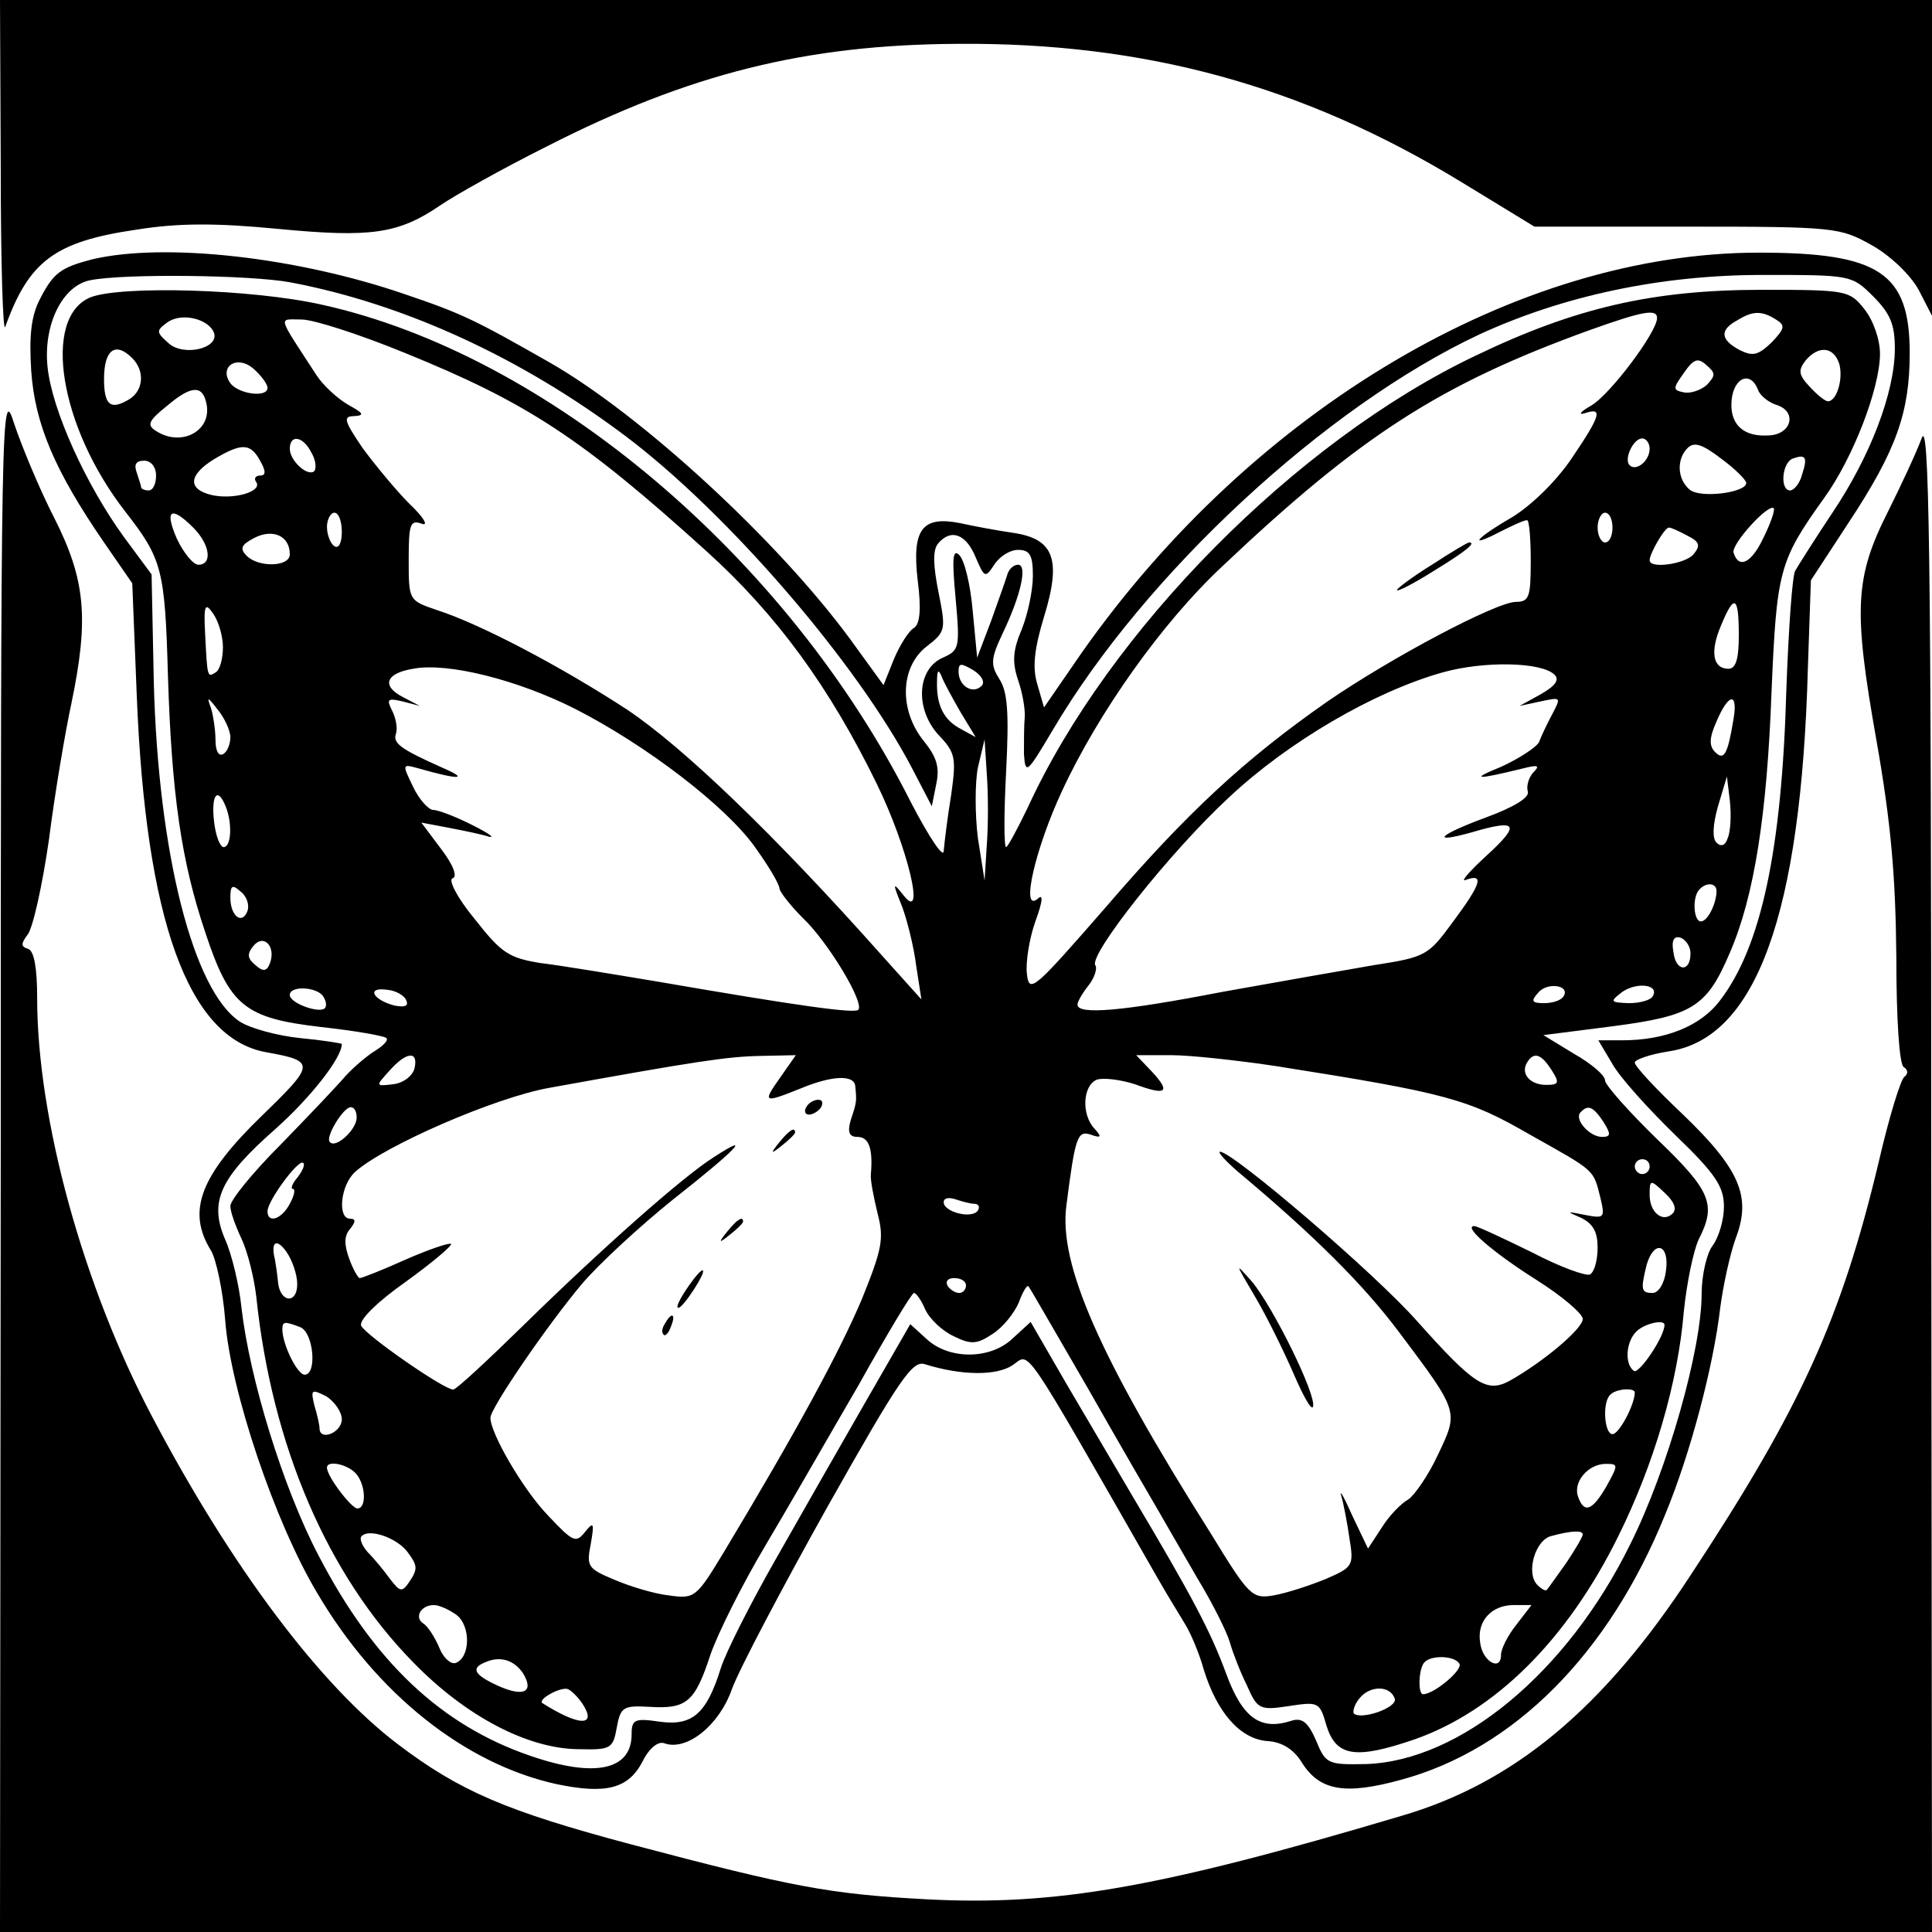
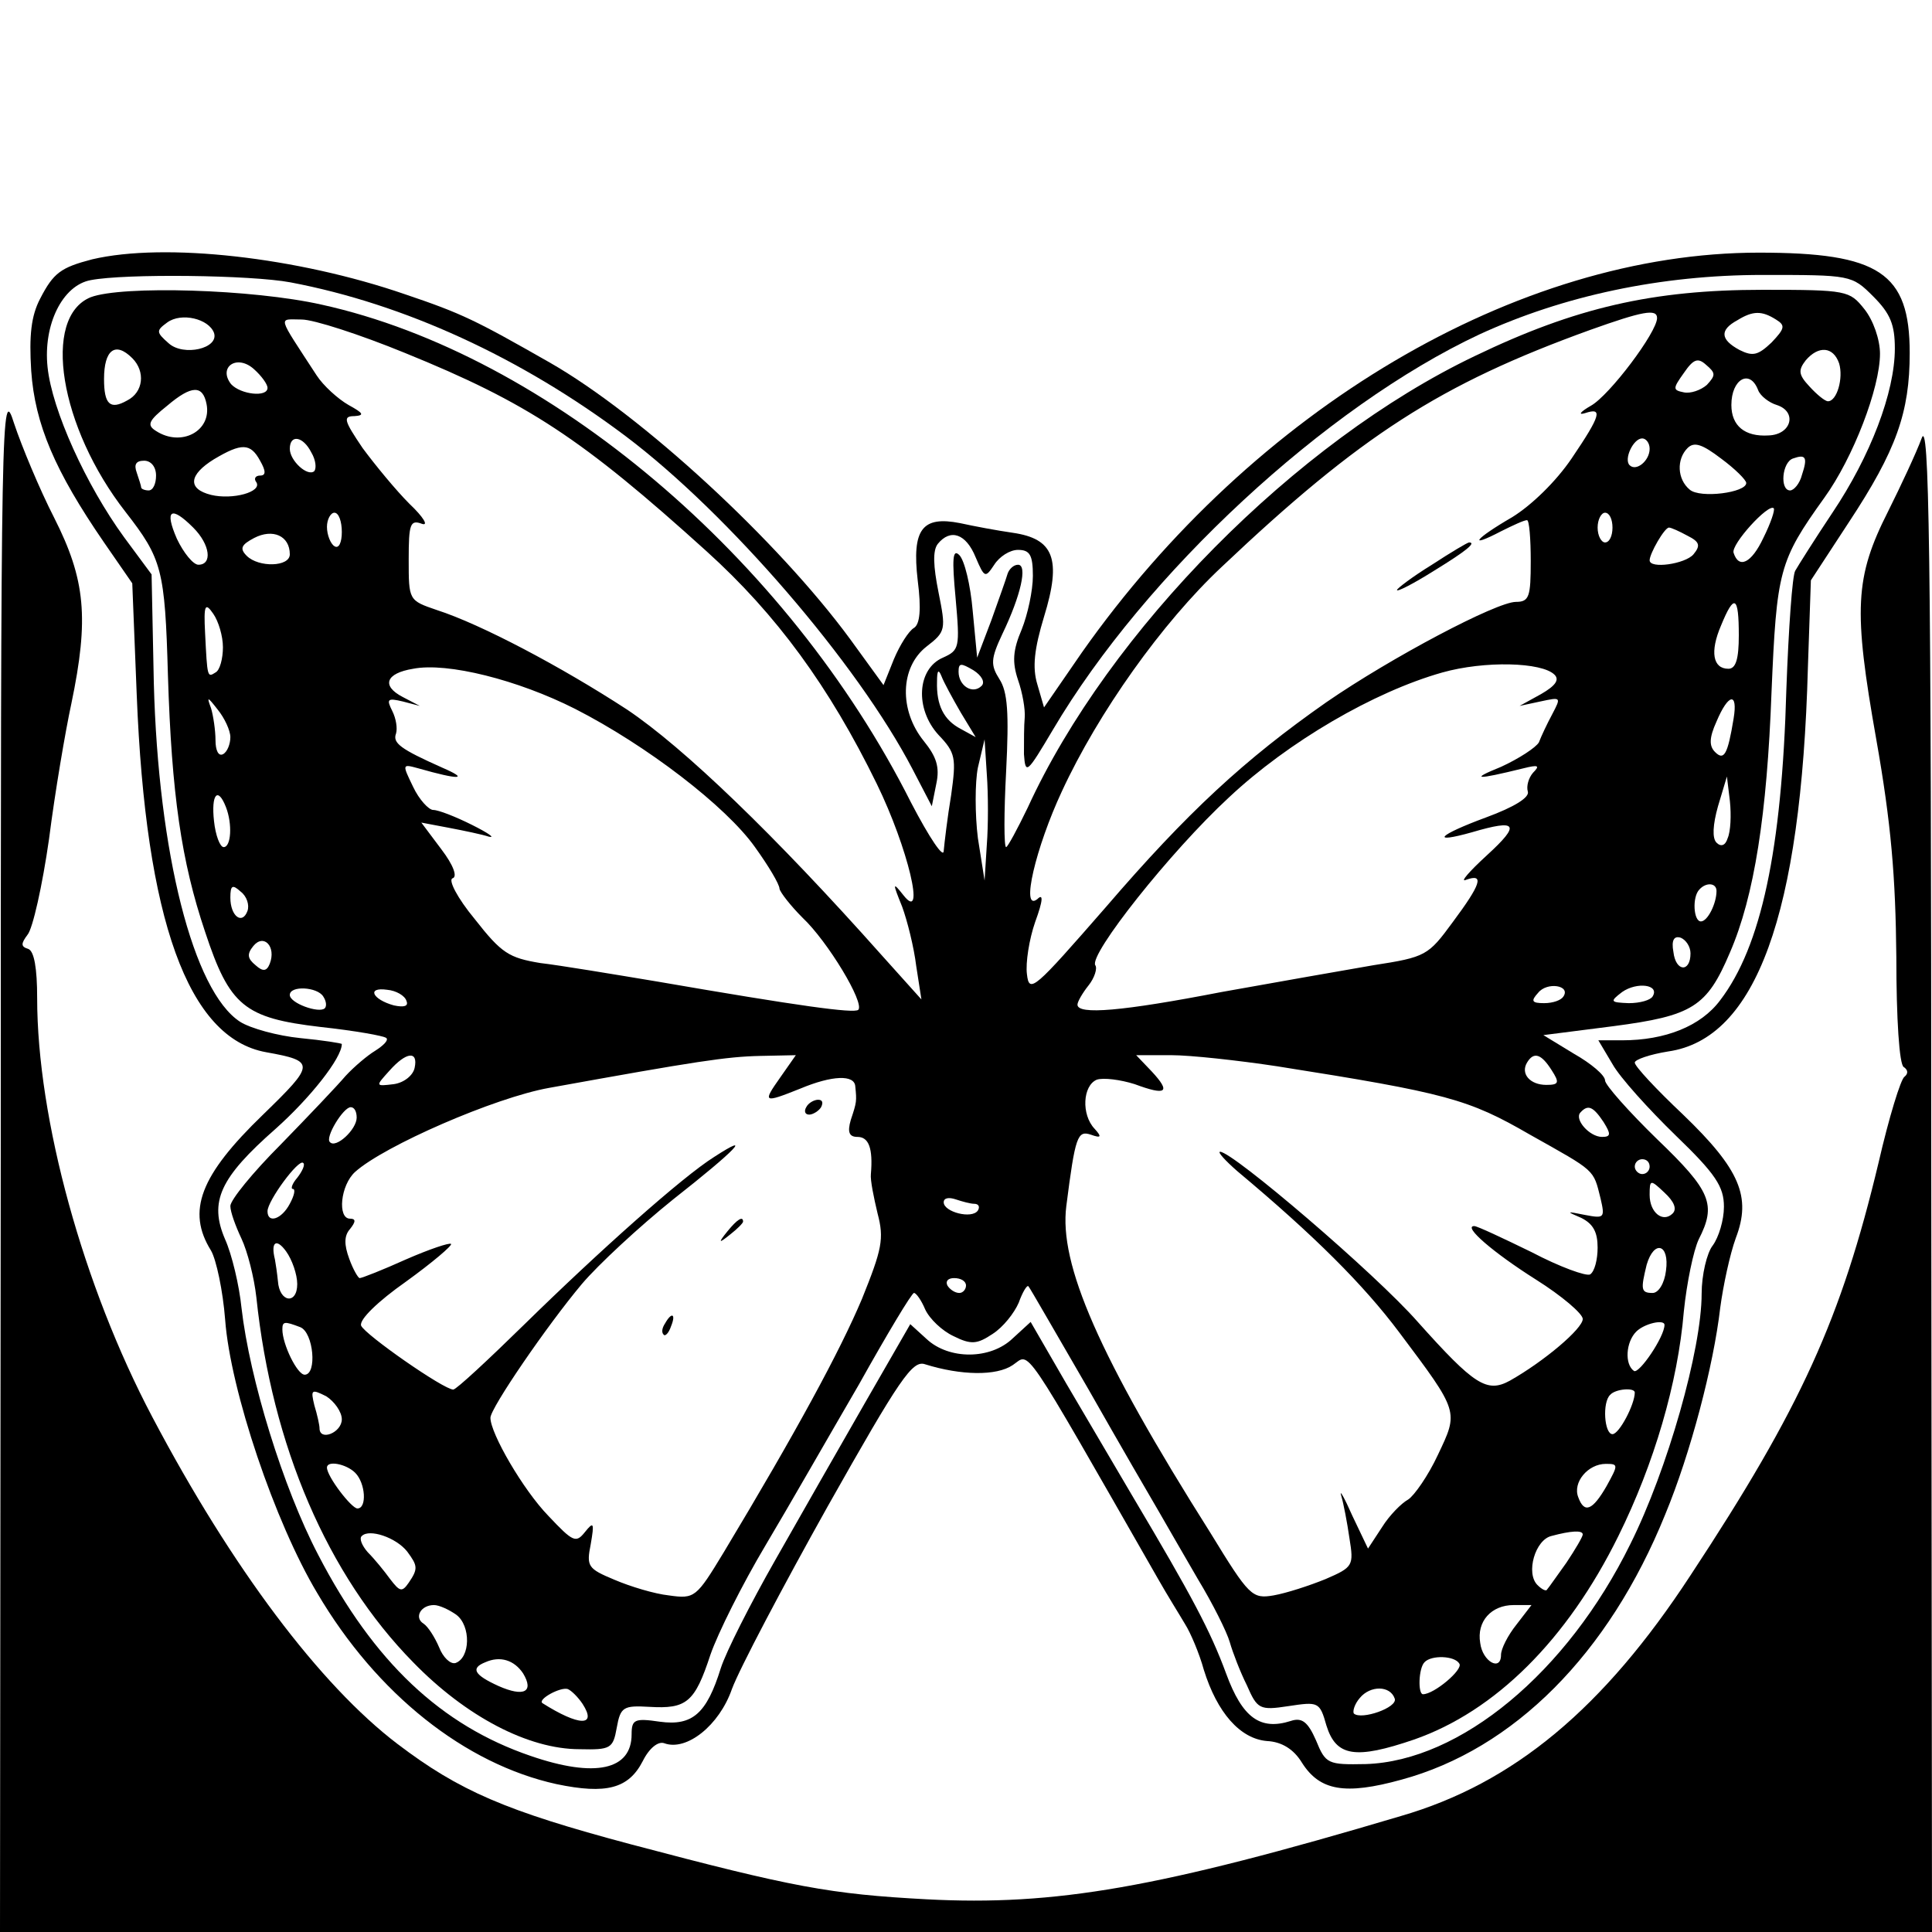
<svg xmlns="http://www.w3.org/2000/svg" version="1.0" width="260pt" height="260pt" viewBox="0 0 260 260" preserveAspectRatio="xMidYMid meet">
  <g transform="translate(0,260) scale(0.1,-0.1)" fill="#000000" stroke="none">
-     <path d="M1 2373 c0 -126 3 -221 6 -213 32 89 67 115 177 131 56 9 107 9 190 1 125 -12 162 -7 219 32 19 13 83 49 143 79 192 98 349 137 553 138 251 2 464 -56 676 -185 l100 -61 205 0 c200 0 206 -1 249 -25 25 -14 52 -40 63 -60 l18 -35 0 213 0 212 -1300 0 -1300 0 1 -227z" />
    <path d="M124 2251 c-42 -11 -52 -18 -70 -53 -12 -23 -15 -49 -12 -97 5 -72 32 -135 98 -231 l38 -55 6 -150 c12 -303 69 -462 174 -481 67 -12 66 -16 -4 -84 -85 -82 -103 -130 -70 -183 7 -12 16 -54 19 -93 7 -95 67 -273 124 -368 80 -136 199 -230 322 -257 67 -14 97 -6 116 31 9 18 21 27 29 24 30 -11 74 24 91 73 10 27 68 137 129 246 97 172 114 197 131 191 48 -15 96 -16 118 -1 24 16 9 38 195 -287 13 -23 30 -50 37 -62 7 -11 19 -39 25 -61 18 -58 49 -93 85 -96 20 -1 36 -11 47 -29 24 -38 58 -44 134 -23 151 41 279 169 355 357 34 82 65 200 74 278 4 30 13 72 21 94 21 55 6 92 -71 166 -36 34 -65 65 -65 70 0 4 20 11 45 15 118 17 179 184 188 517 l4 117 51 78 c64 97 82 148 82 228 0 108 -41 135 -203 135 -325 0 -680 -210 -911 -538 l-51 -74 -9 31 c-7 23 -4 48 9 91 24 78 13 105 -42 113 -21 3 -53 9 -71 13 -51 10 -65 -8 -57 -77 5 -39 3 -59 -5 -64 -7 -4 -19 -23 -27 -42 l-14 -35 -45 62 c-97 132 -280 301 -404 372 -100 57 -118 66 -195 92 -145 50 -323 70 -421 47z m267 -31 c153 -29 310 -101 451 -207 138 -104 312 -306 386 -448 l26 -50 6 30 c5 23 0 37 -17 58 -33 41 -32 99 4 127 26 20 26 23 16 73 -7 35 -8 56 -1 65 17 21 38 14 51 -18 12 -28 13 -28 25 -10 7 11 21 20 32 20 16 0 20 -7 20 -35 0 -20 -7 -52 -15 -72 -12 -28 -13 -44 -5 -68 6 -17 10 -40 9 -51 -1 -10 -1 -32 -1 -49 2 -28 4 -26 39 33 124 210 367 435 574 532 113 52 244 80 381 80 119 0 120 0 149 -29 23 -23 29 -38 29 -70 0 -59 -33 -145 -84 -221 -24 -36 -46 -71 -50 -78 -4 -6 -9 -78 -12 -160 -6 -216 -34 -346 -89 -418 -26 -35 -74 -54 -132 -54 l-32 0 19 -32 c10 -18 49 -61 85 -96 54 -52 65 -69 65 -96 0 -18 -7 -41 -15 -52 -8 -10 -15 -40 -15 -65 0 -75 -46 -237 -96 -337 -85 -173 -229 -292 -356 -296 -51 -1 -54 0 -67 32 -11 25 -19 31 -34 26 -41 -13 -65 4 -87 64 -21 57 -46 104 -125 237 -23 39 -63 107 -90 153 l-48 83 -24 -22 c-30 -29 -86 -29 -116 -1 l-22 20 -61 -106 c-34 -59 -88 -154 -121 -212 -33 -58 -66 -123 -73 -145 -19 -61 -38 -78 -82 -72 -34 5 -38 3 -38 -17 0 -48 -49 -59 -136 -29 -120 41 -211 126 -286 271 -47 90 -92 236 -103 332 -3 30 -13 72 -22 92 -22 51 -7 83 68 149 46 41 89 95 89 114 0 1 -25 5 -56 8 -30 3 -67 13 -81 22 -63 41 -110 227 -116 456 l-3 146 -37 50 c-51 70 -97 171 -103 229 -6 57 20 110 58 117 46 9 216 7 269 -3z" />
    <path d="M122 2200 c-66 -27 -42 -175 47 -289 49 -63 53 -77 57 -220 5 -160 18 -250 50 -345 33 -100 53 -116 155 -128 46 -5 86 -12 89 -15 3 -3 -4 -10 -15 -17 -10 -6 -28 -21 -40 -34 -11 -13 -50 -54 -87 -92 -38 -38 -68 -75 -68 -83 0 -8 7 -27 15 -44 8 -17 17 -52 20 -79 21 -200 96 -374 211 -491 71 -73 155 -117 224 -117 42 -1 45 1 50 29 5 28 9 30 44 28 50 -3 61 6 82 70 10 29 43 95 74 147 31 52 87 150 126 217 38 68 71 123 74 123 3 0 10 -10 15 -22 6 -13 23 -29 38 -36 24 -12 32 -11 53 3 14 9 29 28 35 42 5 14 11 24 13 22 2 -2 38 -65 81 -139 42 -74 85 -148 95 -165 9 -16 33 -57 52 -90 20 -33 39 -71 43 -85 4 -14 14 -40 23 -58 14 -32 17 -34 56 -28 40 6 42 6 51 -26 13 -42 39 -46 118 -19 109 38 206 134 275 274 48 97 80 206 88 302 4 39 13 82 20 97 24 47 17 65 -56 135 -38 37 -70 73 -70 79 0 7 -19 23 -42 36 l-41 25 94 12 c107 14 126 26 157 99 33 76 50 187 56 350 7 164 10 177 71 262 39 54 75 148 75 194 0 19 -9 45 -21 60 -20 25 -23 26 -137 26 -148 0 -252 -24 -387 -89 -241 -115 -493 -370 -602 -608 -14 -29 -27 -53 -29 -53 -3 0 -3 46 0 102 4 79 2 107 -9 124 -12 19 -12 27 4 61 25 52 34 93 21 93 -6 0 -12 -6 -14 -12 -2 -7 -12 -35 -22 -63 l-19 -50 -6 63 c-3 35 -11 68 -18 75 -9 9 -10 -5 -5 -58 6 -67 5 -70 -17 -80 -35 -15 -38 -69 -6 -104 23 -24 24 -31 17 -81 -5 -30 -9 -64 -10 -75 0 -11 -19 17 -44 65 -166 330 -489 603 -793 670 -93 21 -269 26 -311 10z m166 -48 c7 -21 -41 -32 -61 -14 -17 15 -17 17 -2 28 19 14 56 5 63 -14z m1942 20 c0 -19 -64 -104 -89 -118 -14 -8 -18 -13 -8 -10 24 8 22 -2 -18 -61 -21 -31 -54 -63 -80 -79 -50 -29 -61 -43 -15 -19 16 8 31 15 35 15 3 0 5 -25 5 -55 0 -48 -2 -55 -20 -55 -26 0 -168 -75 -255 -135 -110 -77 -187 -148 -297 -276 -96 -110 -103 -117 -106 -90 -2 15 3 47 11 70 11 30 11 39 3 31 -23 -18 -2 70 33 145 49 106 135 227 215 302 187 177 294 246 496 319 70 25 90 29 90 16z m160 -2 c13 -8 12 -12 -6 -31 -18 -17 -25 -19 -43 -10 -26 14 -27 27 -3 40 21 13 33 13 52 1z m-1845 -45 c165 -67 238 -115 406 -267 94 -85 165 -182 229 -313 42 -86 66 -188 36 -150 -15 19 -15 17 -2 -15 7 -19 16 -55 19 -80 l7 -45 -53 59 c-145 163 -267 280 -343 331 -89 58 -197 115 -256 134 -38 13 -38 13 -38 68 0 48 2 54 18 48 9 -3 2 9 -17 27 -18 18 -46 52 -63 75 -25 37 -27 43 -11 43 14 1 12 4 -8 15 -14 8 -34 26 -43 40 -54 83 -52 75 -20 75 16 0 78 -20 139 -45z m-367 -7 c18 -18 15 -46 -7 -57 -23 -13 -31 -5 -31 29 0 39 15 51 38 28z m2297 -7 c6 -20 -3 -51 -15 -51 -4 0 -15 9 -25 20 -15 16 -15 22 -5 35 17 20 37 19 45 -4z m-2115 -33 c0 -13 -36 -9 -49 5 -18 23 8 41 31 20 10 -9 18 -20 18 -25z m1937 4 c-8 -7 -22 -12 -31 -10 -15 3 -15 5 0 26 13 19 19 21 30 11 13 -11 13 -14 1 -27z m69 -7 c3 -8 15 -17 25 -20 28 -9 20 -40 -11 -41 -32 -2 -50 13 -50 41 0 35 25 49 36 20z m-2088 -19 c7 -36 -34 -58 -68 -36 -13 8 -10 14 15 34 33 28 48 28 53 2z m141 -65 c6 -10 7 -21 4 -25 -9 -8 -33 14 -33 30 0 20 18 17 29 -5z m1801 5 c0 -16 -18 -31 -27 -22 -8 8 5 36 17 36 5 0 10 -6 10 -14z m130 -46 c0 -13 -62 -21 -76 -9 -17 14 -18 41 -3 56 9 9 20 5 45 -14 19 -14 34 -29 34 -33z m-2000 30 c8 -14 8 -20 0 -20 -6 0 -9 -4 -5 -9 8 -13 -32 -24 -61 -17 -32 8 -30 27 4 48 37 22 49 22 62 -2z m2075 -19 c-3 -12 -11 -21 -16 -21 -14 0 -11 38 4 43 17 6 20 2 12 -22z m-2215 -1 c0 -11 -4 -20 -10 -20 -5 0 -10 2 -10 4 0 2 -3 11 -6 20 -4 11 -1 16 10 16 9 0 16 -8 16 -20z m2163 -84 c-16 -34 -33 -42 -40 -20 -4 11 47 67 54 60 2 -2 -4 -20 -14 -40z m-2113 14 c23 -23 26 -50 7 -50 -7 0 -20 16 -29 35 -17 39 -8 45 22 15z m200 -6 c0 -14 -4 -23 -10 -19 -5 3 -10 15 -10 26 0 10 5 19 10 19 6 0 10 -12 10 -26z m1710 6 c0 -11 -4 -20 -10 -20 -5 0 -10 9 -10 20 0 11 5 20 10 20 6 0 10 -9 10 -20z m-1780 -36 c0 -17 -42 -18 -58 -2 -10 10 -7 15 10 24 25 13 48 3 48 -22z m1881 25 c16 -8 18 -13 8 -25 -11 -13 -59 -20 -59 -8 0 9 20 44 26 44 3 0 14 -5 25 -11z m-1971 -150 c0 -15 -4 -31 -10 -34 -11 -7 -11 -7 -14 53 -2 38 0 42 11 26 7 -10 13 -30 13 -45z m2040 16 c0 -32 -4 -45 -14 -45 -21 0 -25 23 -10 58 18 44 24 40 24 -13z m-1566 -99 c96 -49 203 -131 242 -186 18 -25 33 -50 33 -56 1 -5 15 -23 31 -39 34 -32 84 -115 75 -124 -6 -5 -79 5 -270 38 -60 10 -132 22 -158 25 -42 7 -52 13 -88 59 -24 29 -36 53 -30 55 7 2 1 18 -15 39 l-27 36 37 -7 c21 -4 45 -9 54 -12 9 -2 -1 5 -23 16 -22 11 -45 20 -52 20 -6 0 -19 14 -27 31 -15 31 -15 31 7 25 56 -16 69 -15 32 1 -56 25 -67 33 -62 46 2 7 0 20 -5 30 -8 16 -7 18 14 13 l23 -6 -23 12 c-29 15 -23 32 14 38 46 9 141 -15 218 -54z m547 31 c-12 -12 -31 0 -31 19 0 12 3 12 20 2 11 -7 16 -16 11 -21z m771 15 c7 -7 1 -15 -18 -26 l-29 -16 28 6 c28 6 28 6 16 -17 -7 -13 -15 -30 -18 -38 -4 -7 -27 -22 -51 -33 -42 -17 -35 -18 30 -2 20 5 23 4 13 -6 -6 -7 -9 -18 -7 -25 3 -8 -18 -21 -56 -35 -65 -24 -76 -36 -19 -20 61 18 66 11 20 -31 -24 -22 -37 -37 -28 -33 25 9 20 -6 -18 -57 -33 -45 -36 -47 -107 -58 -40 -7 -132 -23 -204 -36 -134 -26 -194 -31 -194 -17 0 4 7 16 15 26 8 10 12 23 9 27 -9 14 101 153 180 226 80 75 195 142 287 168 57 16 134 14 151 -3z m-799 -51 l20 -33 -20 11 c-23 12 -33 32 -32 64 0 15 2 17 6 7 3 -8 15 -30 26 -49z m-983 -33 c0 -9 -4 -20 -10 -23 -6 -3 -10 5 -10 19 0 13 -3 33 -6 43 -6 16 -5 16 9 -2 9 -11 17 -28 17 -37z m2023 25 c-8 -49 -13 -57 -25 -45 -8 8 -8 19 2 41 16 38 29 40 23 4z m-1005 -170 l-3 -48 -9 57 c-4 32 -4 75 0 95 l9 38 3 -47 c2 -27 2 -69 0 -95z m997 9 c-3 -10 -9 -12 -15 -6 -6 6 -5 24 2 49 l12 40 4 -33 c2 -19 1 -41 -3 -50z m-2021 42 c9 -23 7 -54 -3 -54 -5 0 -11 16 -13 35 -4 36 5 47 16 19z m29 -140 c-7 -19 -23 -7 -23 18 0 17 3 18 14 8 8 -6 12 -18 9 -26z m1977 27 c0 -17 -12 -41 -21 -41 -10 0 -12 33 -2 43 9 10 23 9 23 -2z m-1947 -98 c-4 -10 -9 -11 -19 -2 -11 9 -12 15 -3 26 14 17 31 -1 22 -24z m1912 14 c0 -26 -20 -25 -23 2 -3 16 1 22 10 19 7 -3 13 -12 13 -21z m-171 -58 c-3 -5 -14 -9 -26 -9 -17 0 -18 3 -8 14 12 15 44 10 34 -5z m120 0 c-3 -5 -17 -9 -32 -9 -25 1 -26 2 -9 15 20 14 51 10 41 -6z m-1789 0 c4 -6 5 -13 2 -16 -8 -7 -47 7 -47 18 0 13 37 11 45 -2z m112 -6 c3 -7 -3 -9 -17 -6 -29 8 -37 25 -9 21 12 -1 24 -8 26 -15z m11 -90 c-2 -10 -14 -20 -28 -22 -25 -3 -25 -3 -6 18 23 26 39 27 34 4z m492 -13 c-24 -34 -23 -35 27 -15 43 18 73 19 74 3 2 -20 2 -21 -6 -45 -5 -17 -2 -23 9 -23 15 0 21 -15 18 -50 -1 -8 4 -32 9 -53 9 -34 6 -48 -21 -115 -30 -71 -88 -178 -186 -341 -37 -61 -39 -63 -74 -58 -19 2 -52 12 -73 21 -36 15 -38 18 -32 48 5 29 4 31 -8 16 -12 -15 -16 -13 -49 22 -34 35 -78 111 -78 132 0 13 76 124 123 180 22 26 77 77 123 114 84 66 109 92 55 57 -43 -27 -155 -127 -255 -225 -49 -48 -92 -88 -96 -88 -13 0 -119 74 -124 86 -3 8 23 33 60 59 36 26 63 49 61 51 -2 2 -29 -7 -61 -21 -31 -14 -59 -25 -62 -25 -2 0 -9 12 -14 26 -7 19 -7 31 1 40 8 10 8 14 0 14 -17 0 -13 45 7 63 39 35 188 100 261 113 199 36 239 42 284 43 l48 1 -21 -30z m669 15 c228 -36 257 -44 340 -92 89 -50 85 -46 95 -86 6 -26 5 -27 -21 -22 -25 5 -26 5 -5 -4 16 -8 22 -19 22 -40 0 -16 -4 -32 -10 -36 -5 -3 -41 10 -79 30 -39 19 -73 35 -77 35 -16 0 26 -36 83 -72 35 -22 63 -46 63 -53 0 -13 -52 -57 -98 -83 -31 -17 -48 -6 -124 79 -57 65 -249 229 -266 229 -4 0 7 -12 23 -26 104 -87 170 -153 218 -217 81 -108 80 -106 52 -165 -13 -28 -32 -55 -40 -60 -9 -5 -25 -21 -35 -37 l-19 -29 -21 44 c-11 25 -18 37 -15 27 3 -10 8 -36 11 -57 6 -37 5 -39 -32 -55 -22 -9 -53 -19 -70 -22 -29 -5 -33 -1 -85 84 -151 239 -204 362 -194 440 12 94 15 102 33 96 14 -5 15 -3 5 8 -18 19 -16 58 3 66 9 3 32 0 51 -6 43 -16 49 -11 23 17 l-21 22 47 0 c26 0 90 -7 143 -15z m369 -5 c11 -17 10 -20 -7 -20 -22 0 -35 15 -26 30 9 15 19 12 33 -10z m-1608 -64 c0 -16 -28 -42 -36 -33 -7 6 18 47 28 47 5 0 8 -6 8 -14z m1678 -6 c10 -16 10 -20 -2 -20 -17 0 -38 24 -29 33 10 11 17 8 31 -13z m-1758 -75 c-7 -8 -9 -15 -6 -15 4 0 2 -9 -4 -20 -11 -21 -30 -27 -30 -10 0 14 42 71 48 65 3 -2 -1 -11 -8 -20z m1820 15 c0 -5 -4 -10 -10 -10 -5 0 -10 5 -10 10 0 6 5 10 10 10 6 0 10 -4 10 -10z m31 -63 c-13 -13 -31 1 -31 25 0 21 1 21 20 3 13 -12 17 -22 11 -28z m-940 13 c6 0 8 -4 5 -9 -8 -12 -46 -2 -46 11 0 6 7 7 16 4 9 -3 20 -6 25 -6z m-911 -108 c0 -28 -24 -25 -26 4 -1 10 -3 24 -4 29 -6 24 2 29 15 11 8 -11 15 -31 15 -44z m1842 18 c-2 -17 -10 -30 -18 -30 -16 0 -16 5 -8 38 10 34 31 28 26 -8z m-942 -20 c0 -5 -4 -10 -9 -10 -6 0 -13 5 -16 10 -3 6 1 10 9 10 9 0 16 -4 16 -10z m-896 -56 c18 -7 23 -64 6 -64 -10 0 -30 41 -30 61 0 11 3 11 24 3z m1836 3 c0 -16 -34 -66 -41 -62 -13 9 -11 39 3 53 11 11 38 17 38 9z m-1780 -127 c0 -18 -30 -30 -30 -12 0 4 -3 18 -7 31 -5 21 -4 22 16 12 11 -7 21 -21 21 -31z m1740 36 c0 -16 -21 -56 -30 -56 -11 0 -14 43 -3 53 7 8 33 10 33 3z m-1722 -108 c14 -14 16 -48 3 -48 -8 0 -41 43 -41 55 0 10 26 5 38 -7z m1684 -18 c-19 -33 -30 -37 -38 -15 -8 20 13 45 37 45 17 0 17 -1 1 -30z m-1614 -88 c14 -19 15 -23 2 -42 -9 -13 -12 -12 -25 5 -8 11 -21 27 -30 36 -8 9 -12 19 -8 22 10 10 46 -2 61 -21z m1582 23 c0 -3 -10 -20 -22 -38 -13 -18 -24 -34 -26 -36 -1 -3 -7 0 -13 6 -16 16 -3 61 19 66 26 7 42 8 42 2z m-1516 -108 c20 -15 19 -58 -1 -65 -7 -2 -17 8 -22 21 -6 14 -15 28 -21 32 -13 8 -4 25 14 25 7 0 20 -6 30 -13z m1427 -13 c-12 -15 -21 -33 -21 -41 0 -23 -25 -9 -28 16 -5 29 15 51 45 51 l24 0 -20 -26z m-1337 -66 c15 -25 1 -32 -33 -17 -33 15 -38 24 -18 32 20 9 39 3 51 -15z m1260 13 c5 -8 -34 -41 -49 -41 -7 0 -6 35 2 43 9 10 41 9 47 -2z m-1180 -54 c20 -31 -5 -30 -54 1 -7 5 24 22 34 19 5 -2 14 -11 20 -20z m1093 7 c4 -12 -45 -29 -55 -20 -2 3 1 13 8 21 14 17 41 17 47 -1z" />
    <path d="M1927 1840 c-26 -16 -47 -32 -47 -34 0 -3 23 9 50 26 44 27 57 38 47 38 -2 0 -24 -13 -50 -30z" />
    <path d="M1085 1110 c-3 -5 -2 -10 4 -10 5 0 13 5 16 10 3 6 2 10 -4 10 -5 0 -13 -4 -16 -10z" />
-     <path d="M1049 1063 c-13 -16 -12 -17 4 -4 9 7 17 15 17 17 0 8 -8 3 -21 -13z" />
    <path d="M979 943 c-13 -16 -12 -17 4 -4 9 7 17 15 17 17 0 8 -8 3 -21 -13z" />
-     <path d="M933 878 c-15 -20 -25 -38 -20 -38 3 0 12 11 21 25 17 26 16 35 -1 13z" />
    <path d="M895 819 c-4 -6 -5 -12 -2 -15 2 -3 7 2 10 11 7 17 1 20 -8 4z" />
-     <path d="M1689 855 c16 -27 39 -74 52 -104 13 -30 24 -50 26 -44 5 15 -53 133 -82 168 -24 27 -23 26 4 -20z" />
    <path d="M1 1043 l-1 -1043 1300 0 1300 0 -1 1023 c0 848 -3 1016 -13 987 -7 -19 -28 -64 -45 -98 -45 -89 -47 -132 -16 -307 20 -113 26 -185 27 -293 0 -83 4 -145 10 -148 6 -4 6 -9 1 -13 -5 -3 -21 -55 -35 -116 -50 -209 -104 -329 -253 -555 -117 -179 -238 -280 -390 -324 -326 -97 -465 -121 -638 -112 -130 7 -179 16 -398 74 -169 45 -231 72 -314 135 -104 79 -223 237 -330 440 -93 176 -155 401 -155 564 0 40 -4 63 -12 66 -10 3 -10 7 -1 19 7 8 20 66 29 129 8 63 22 145 30 182 24 115 19 167 -23 250 -20 39 -44 97 -54 127 -17 54 -18 27 -18 -987z" />
  </g>
</svg>